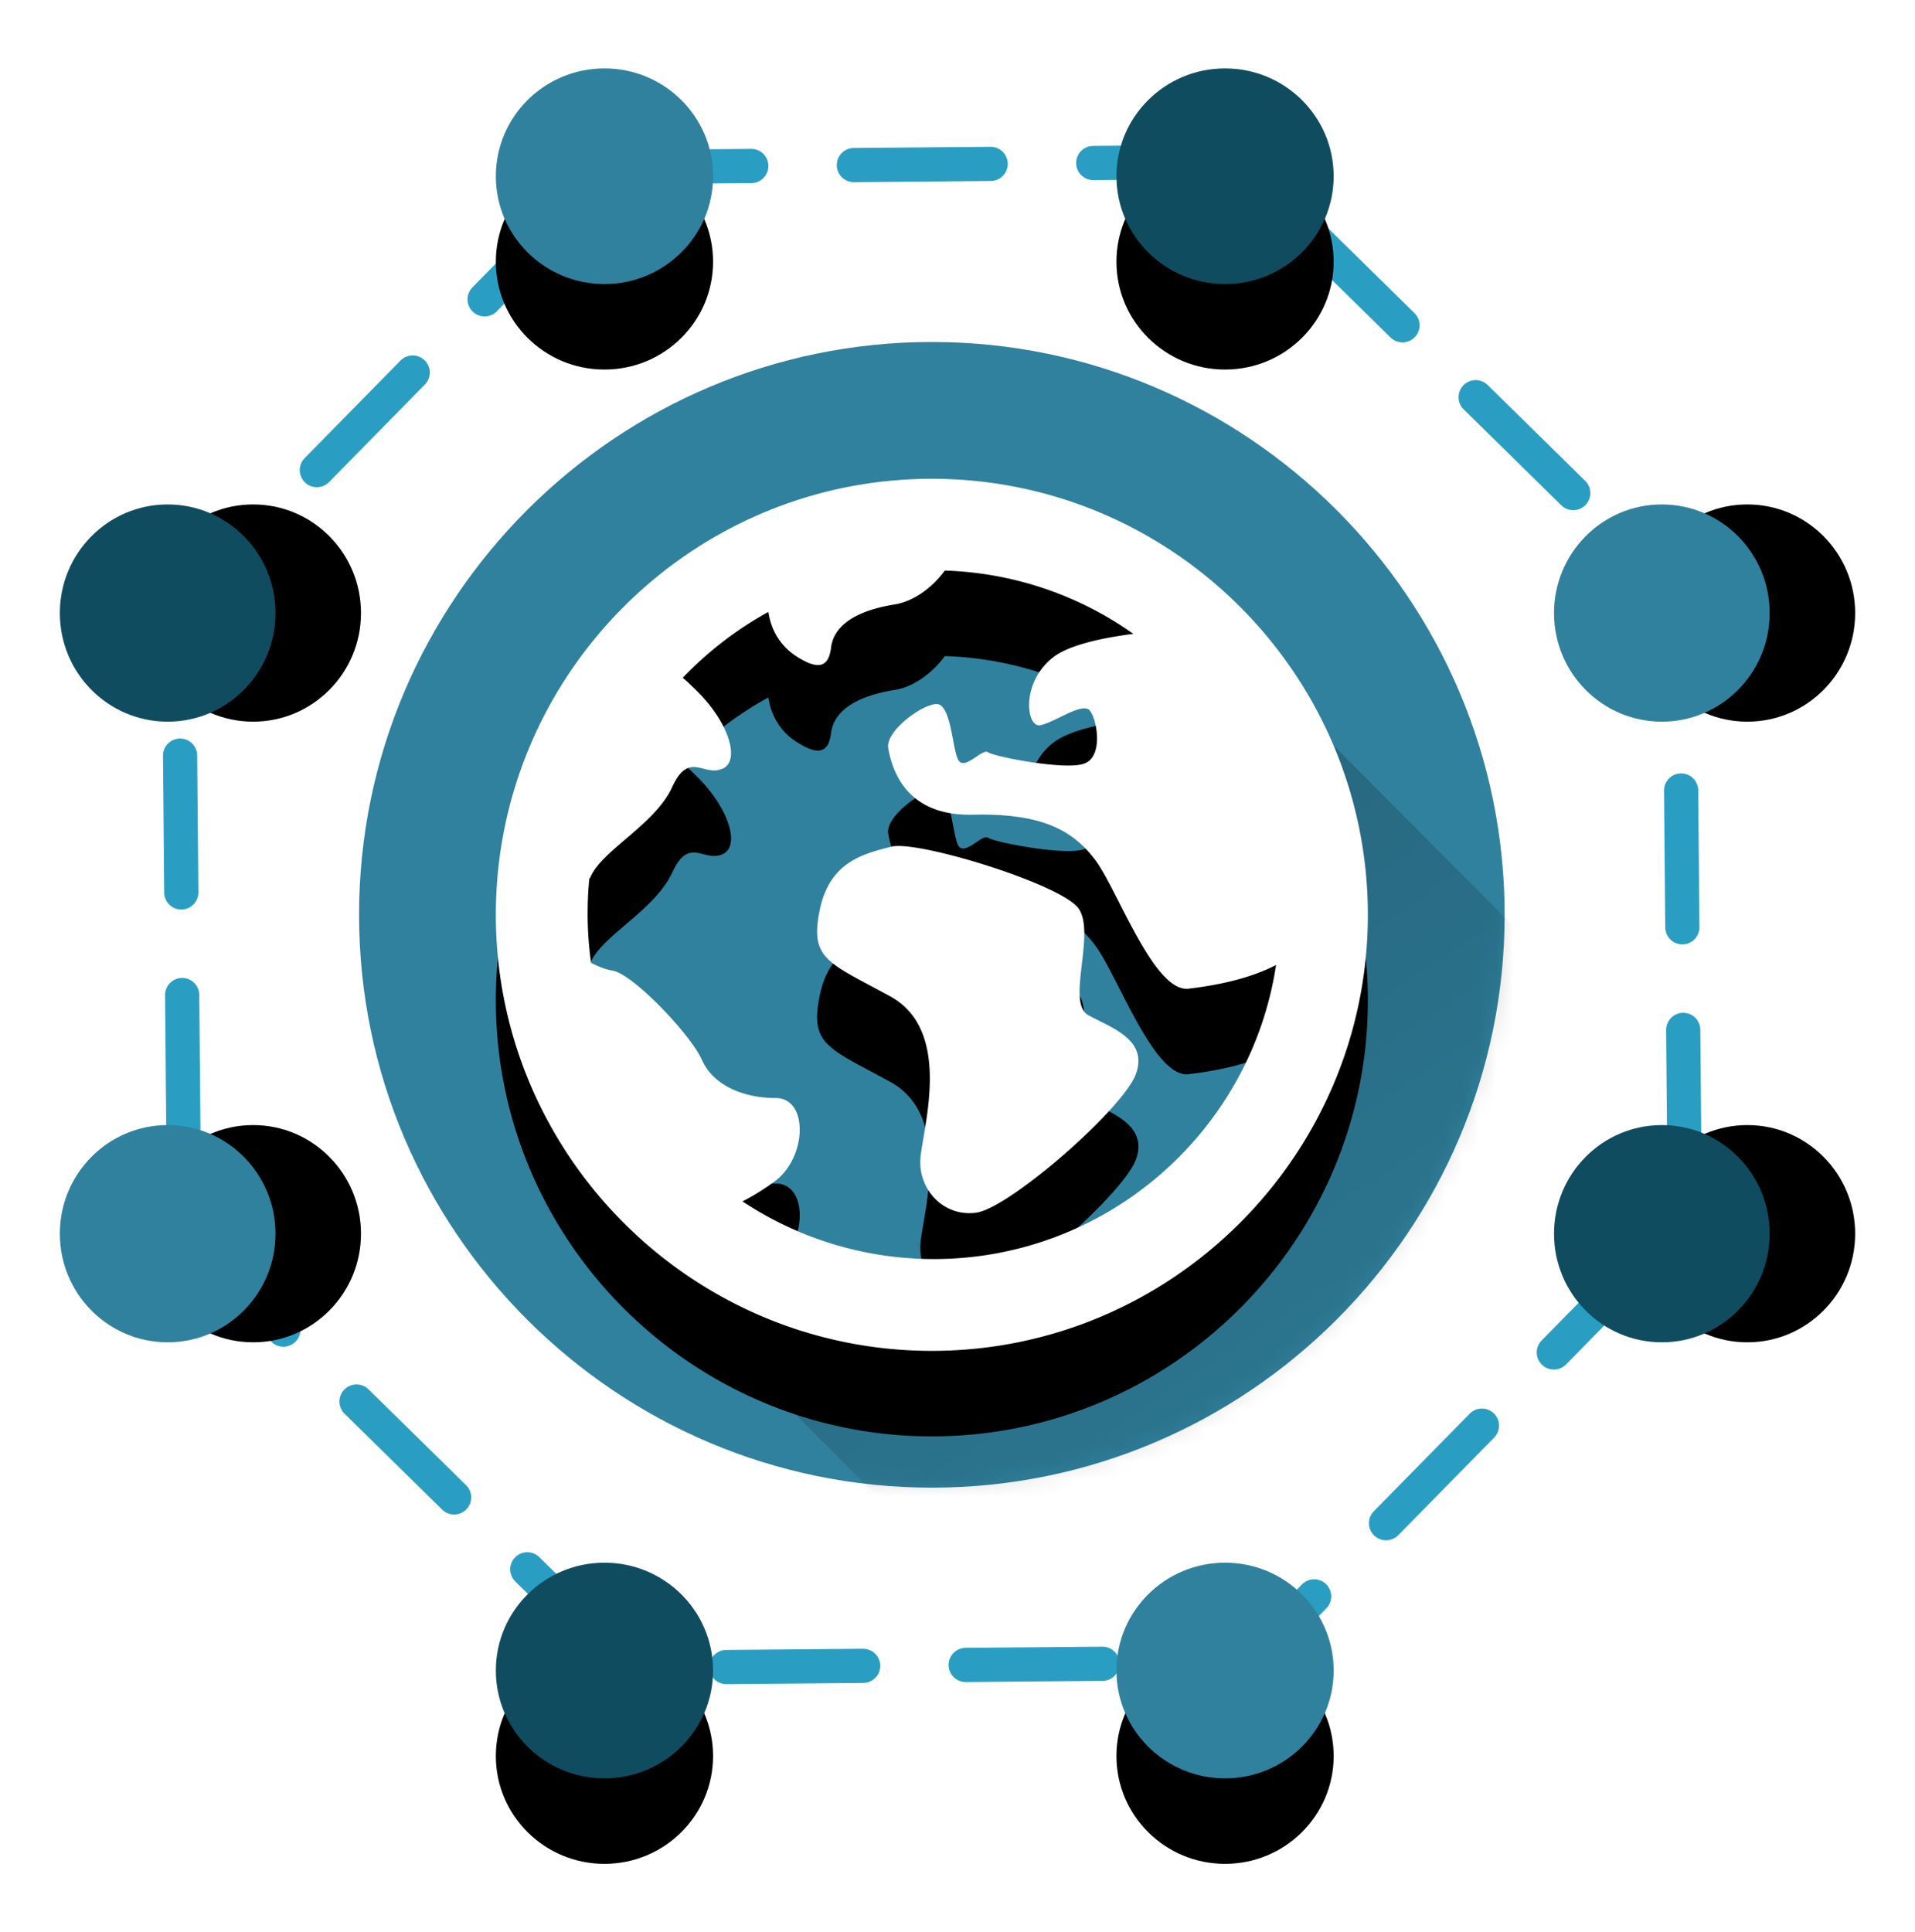
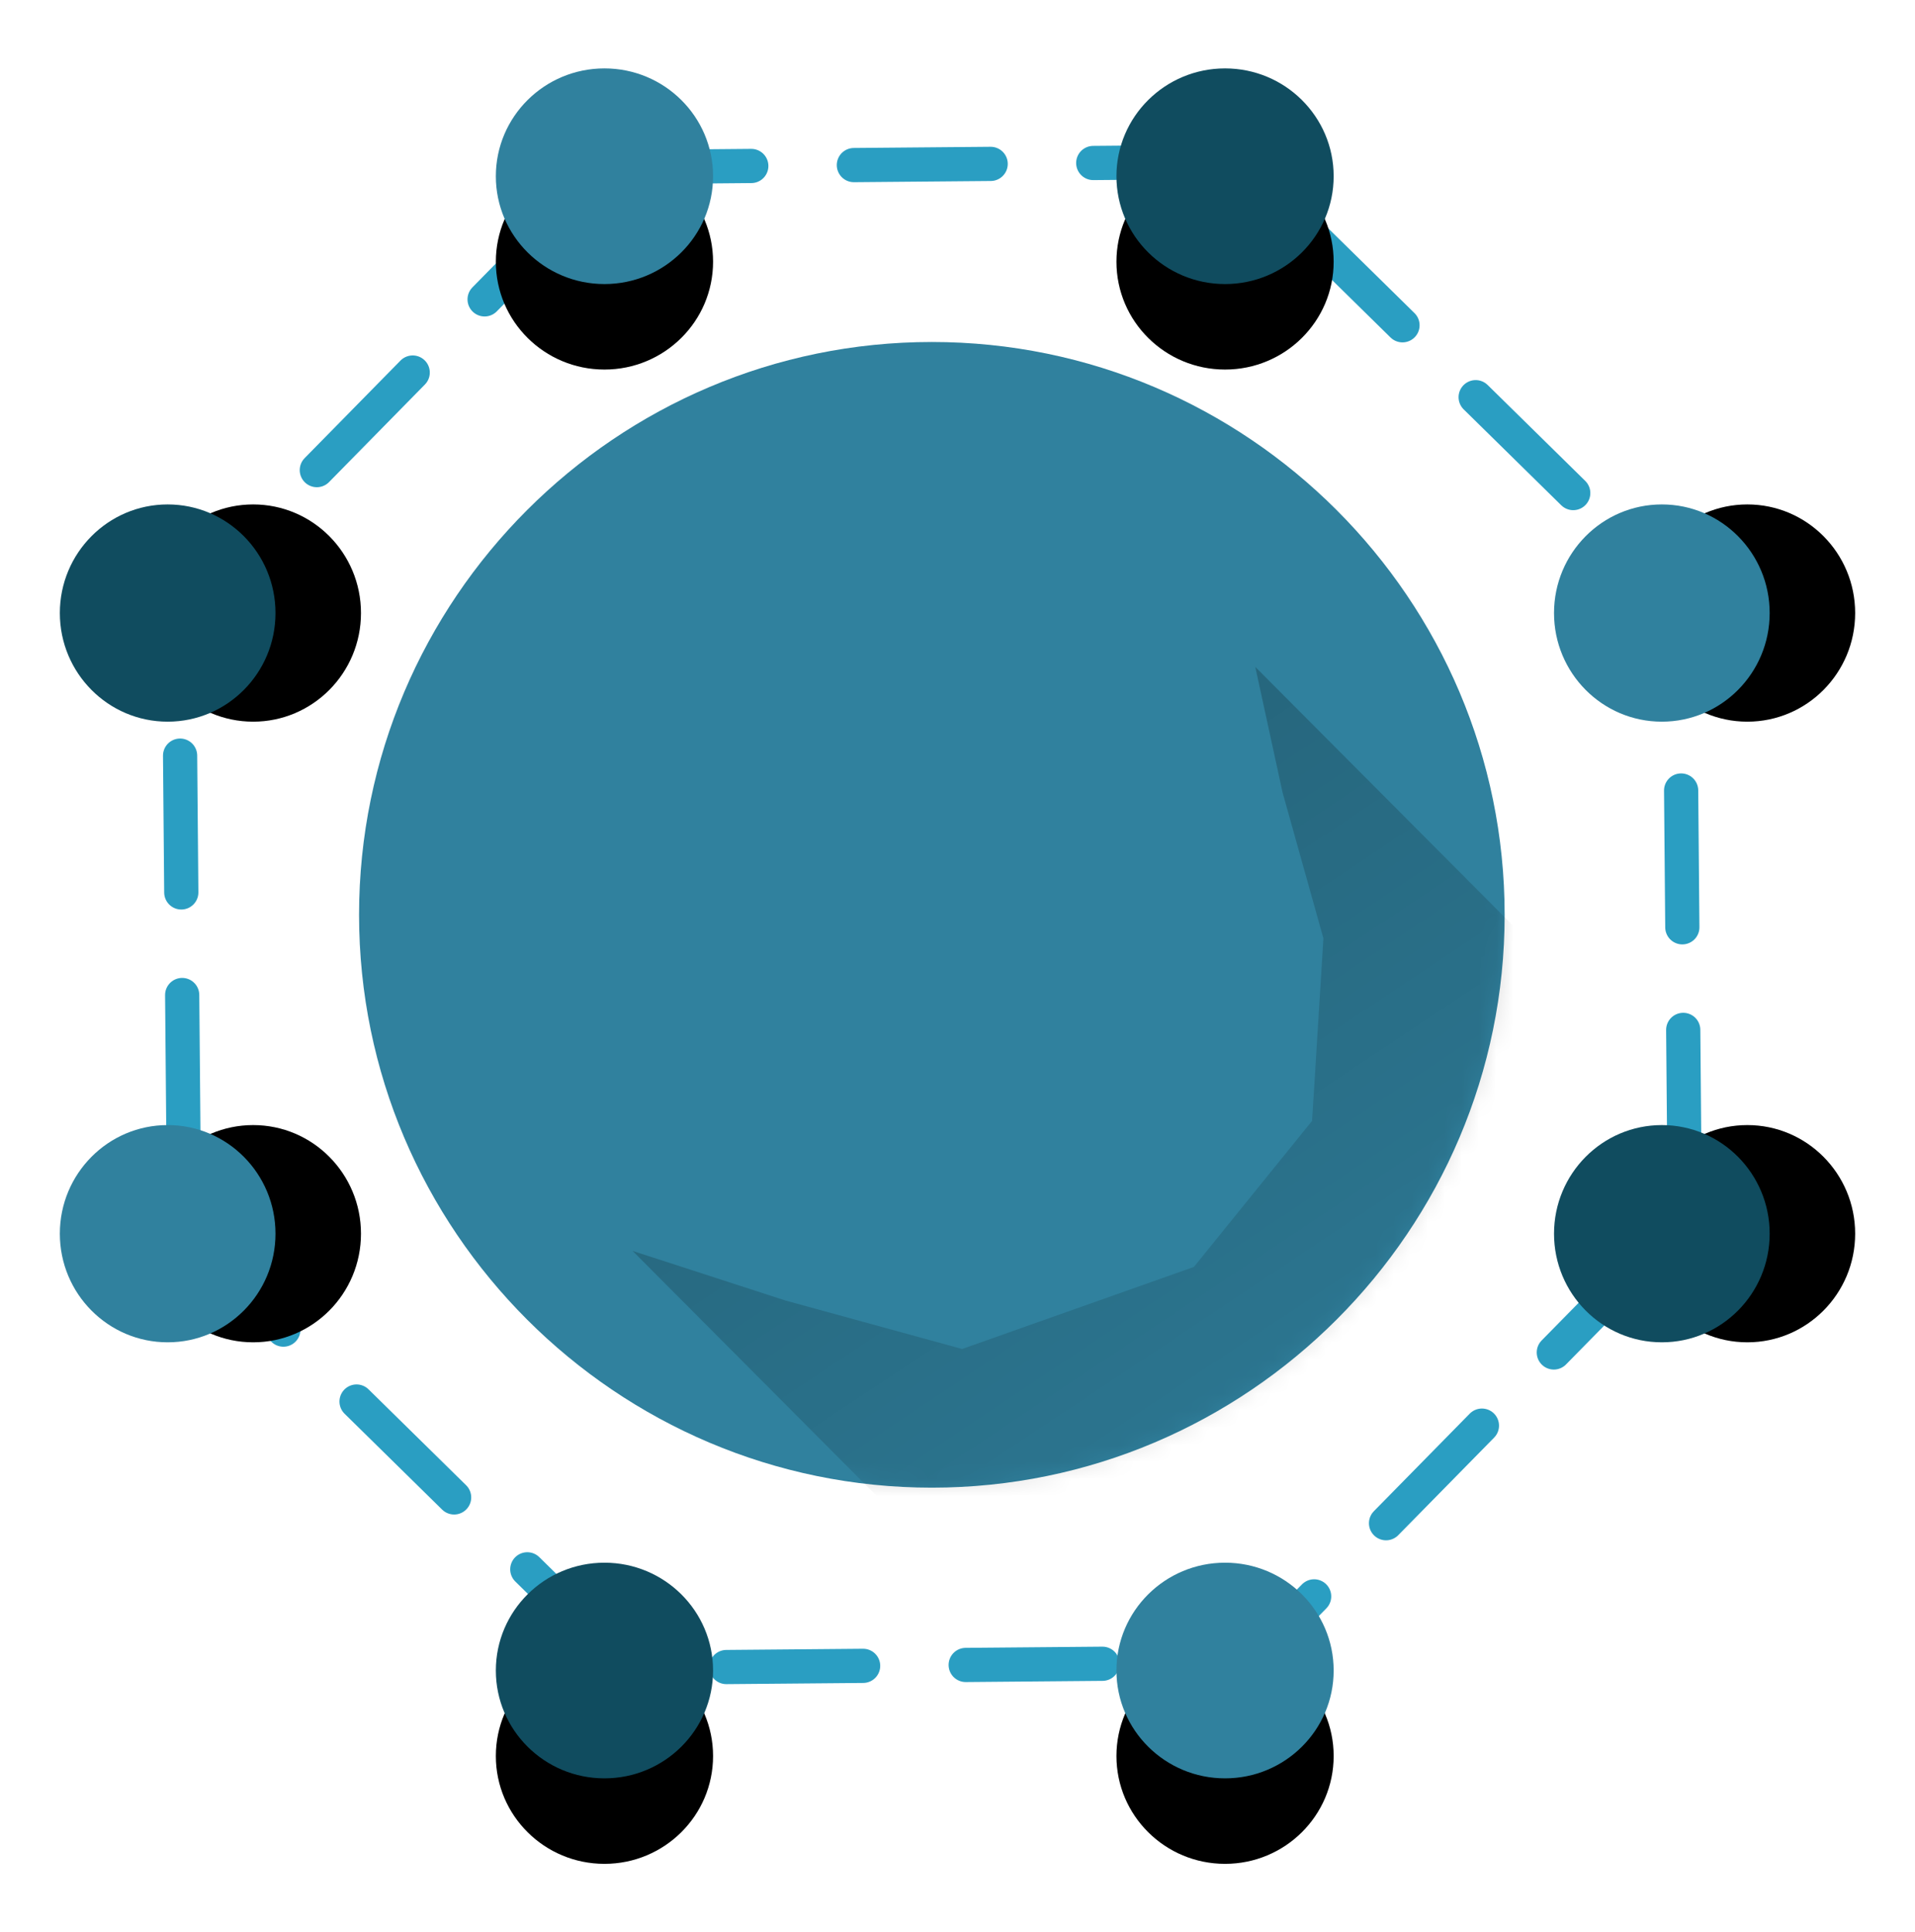
<svg xmlns="http://www.w3.org/2000/svg" xmlns:xlink="http://www.w3.org/1999/xlink" width="112" height="113" viewBox="0 0 112 113">
  <defs>
    <path id="a" d="M62.5 29C44.041 29 29 44.041 29 62.5S44.041 96 62.5 96 96 80.959 96 62.5 80.959 29 62.5 29" />
    <linearGradient id="b" x1="23.474%" x2="92.617%" y1="26.449%" y2="93.731%">
      <stop offset="0%" />
      <stop offset="100%" stop-opacity="0" />
    </linearGradient>
-     <path id="e" d="M62.601 82.632a20.225 20.225 0 0 1-11.178-3.375c.607-.302 1.216-.68 1.871-1.158 1.922-1.41 1.996-4.885.076-4.885-1.922 0-3.667-.755-4.322-2.24-.66-1.486-4.075-5.062-5.238-5.213-.303-.05-.759-.202-1.24-.453a20.562 20.562 0 0 1-.202-2.82c0-.706.026-1.41.102-2.116.053-.025.053-.075.075-.1.683-1.562 3.744-3.047 4.755-5.213.986-2.165 1.821-.654 2.909-1.083 1.087-.402.505-2.568-1.34-4.456-.332-.328-.633-.63-.937-.882a20.673 20.673 0 0 1 5.008-3.852c.177 1.234.86 2.09 1.596 2.568 1.16.756 1.92.831 2.071-.504.177-1.309 1.518-2.14 3.667-2.492 1.217-.177 2.327-1.083 2.985-1.99a20.142 20.142 0 0 1 11.027 3.702c-1.821.227-3.769.655-4.68 1.36-1.921 1.485-1.59 4.154-.758 3.978.835-.151 2.504-1.41 2.908-.83.43.578.76 2.668-.328 3.071-1.063.428-5.309-.403-5.64-.655-.354-.251-1.416 1.159-1.768.403-.331-.73-.407-3.223-1.242-3.223-.834 0-2.982 1.561-2.832 2.569.177.982.834 3.978 4.909 3.903 4.094-.101 5.915.906 7.256 2.72 1.315 1.837 3.411 7.704 5.412 7.452 1.242-.15 3.364-.478 5.109-1.385-1.467 9.72-9.89 17.199-20.03 17.199M62.5 37C76.55 37 88 48.45 88 62.5S76.55 88 62.5 88 37 76.55 37 62.5 48.45 37 62.5 37zm11.956 34.748c.666-2-1.525-2.658-2.827-3.392-1.281-.759.49-4.833-.568-6.25-1.057-1.418-9.396-3.974-10.918-3.594-1.7.43-3.643.91-4.209 3.745-.565 2.835.468 3.012 4.133 5.011 3.64 2 1.943 7.567 1.77 9.414-.172 1.823 1.304 3.493 3.247 3.24 1.943-.253 8.732-6.175 9.372-8.174z" />
    <filter id="d" width="156.9%" height="156.9%" x="-28.4%" y="-18.6%" filterUnits="objectBoundingBox">
      <feOffset dy="4" in="SourceAlpha" result="shadowOffsetOuter1" />
      <feGaussianBlur in="shadowOffsetOuter1" result="shadowBlurOuter1" stdDeviation="2.5" />
      <feColorMatrix in="shadowBlurOuter1" result="shadowMatrixOuter1" values="0 0 0 0 0.051 0 0 0 0 0.192 0 0 0 0 0.247 0 0 0 0.05 0" />
      <feOffset dy="1" in="SourceAlpha" result="shadowOffsetOuter2" />
      <feGaussianBlur in="shadowOffsetOuter2" result="shadowBlurOuter2" stdDeviation="2.5" />
      <feColorMatrix in="shadowBlurOuter2" result="shadowMatrixOuter2" values="0 0 0 0 0.051 0 0 0 0 0.192 0 0 0 0 0.247 0 0 0 0.05 0" />
      <feMerge>
        <feMergeNode in="shadowMatrixOuter1" />
        <feMergeNode in="shadowMatrixOuter2" />
      </feMerge>
    </filter>
    <ellipse id="g" cx="43.352" cy="19.306" rx="6.352" ry="6.306" />
    <filter id="f" width="328.3%" height="329.9%" x="-114.1%" y="-75.3%" filterUnits="objectBoundingBox">
      <feOffset dy="4" in="SourceAlpha" result="shadowOffsetOuter1" />
      <feGaussianBlur in="shadowOffsetOuter1" result="shadowBlurOuter1" stdDeviation="2.5" />
      <feColorMatrix in="shadowBlurOuter1" result="shadowMatrixOuter1" values="0 0 0 0 0.051 0 0 0 0 0.192 0 0 0 0 0.247 0 0 0 0.05 0" />
      <feOffset dy="1" in="SourceAlpha" result="shadowOffsetOuter2" />
      <feGaussianBlur in="shadowOffsetOuter2" result="shadowBlurOuter2" stdDeviation="2.5" />
      <feColorMatrix in="shadowBlurOuter2" result="shadowMatrixOuter2" values="0 0 0 0 0.051 0 0 0 0 0.192 0 0 0 0 0.247 0 0 0 0.05 0" />
      <feMerge>
        <feMergeNode in="shadowMatrixOuter1" />
        <feMergeNode in="shadowMatrixOuter2" />
      </feMerge>
    </filter>
    <ellipse id="i" cx="43.352" cy="106.694" rx="6.352" ry="6.306" />
    <filter id="h" width="328.3%" height="329.9%" x="-114.1%" y="-75.3%" filterUnits="objectBoundingBox">
      <feOffset dy="4" in="SourceAlpha" result="shadowOffsetOuter1" />
      <feGaussianBlur in="shadowOffsetOuter1" result="shadowBlurOuter1" stdDeviation="2.5" />
      <feColorMatrix in="shadowBlurOuter1" result="shadowMatrixOuter1" values="0 0 0 0 0.051 0 0 0 0 0.192 0 0 0 0 0.247 0 0 0 0.05 0" />
      <feOffset dy="1" in="SourceAlpha" result="shadowOffsetOuter2" />
      <feGaussianBlur in="shadowOffsetOuter2" result="shadowBlurOuter2" stdDeviation="2.5" />
      <feColorMatrix in="shadowBlurOuter2" result="shadowMatrixOuter2" values="0 0 0 0 0.051 0 0 0 0 0.192 0 0 0 0 0.247 0 0 0 0.05 0" />
      <feMerge>
        <feMergeNode in="shadowMatrixOuter1" />
        <feMergeNode in="shadowMatrixOuter2" />
      </feMerge>
    </filter>
    <ellipse id="k" cx="79.648" cy="19.306" rx="6.352" ry="6.306" />
    <filter id="j" width="328.3%" height="329.9%" x="-114.1%" y="-75.3%" filterUnits="objectBoundingBox">
      <feOffset dy="4" in="SourceAlpha" result="shadowOffsetOuter1" />
      <feGaussianBlur in="shadowOffsetOuter1" result="shadowBlurOuter1" stdDeviation="2.5" />
      <feColorMatrix in="shadowBlurOuter1" result="shadowMatrixOuter1" values="0 0 0 0 0.051 0 0 0 0 0.192 0 0 0 0 0.247 0 0 0 0.05 0" />
      <feOffset dy="1" in="SourceAlpha" result="shadowOffsetOuter2" />
      <feGaussianBlur in="shadowOffsetOuter2" result="shadowBlurOuter2" stdDeviation="2.5" />
      <feColorMatrix in="shadowBlurOuter2" result="shadowMatrixOuter2" values="0 0 0 0 0.051 0 0 0 0 0.192 0 0 0 0 0.247 0 0 0 0.05 0" />
      <feMerge>
        <feMergeNode in="shadowMatrixOuter1" />
        <feMergeNode in="shadowMatrixOuter2" />
      </feMerge>
    </filter>
    <ellipse id="m" cx="79.648" cy="106.694" rx="6.352" ry="6.306" />
    <filter id="l" width="328.3%" height="329.9%" x="-114.1%" y="-75.3%" filterUnits="objectBoundingBox">
      <feOffset dy="4" in="SourceAlpha" result="shadowOffsetOuter1" />
      <feGaussianBlur in="shadowOffsetOuter1" result="shadowBlurOuter1" stdDeviation="2.5" />
      <feColorMatrix in="shadowBlurOuter1" result="shadowMatrixOuter1" values="0 0 0 0 0.051 0 0 0 0 0.192 0 0 0 0 0.247 0 0 0 0.05 0" />
      <feOffset dy="1" in="SourceAlpha" result="shadowOffsetOuter2" />
      <feGaussianBlur in="shadowOffsetOuter2" result="shadowBlurOuter2" stdDeviation="2.5" />
      <feColorMatrix in="shadowBlurOuter2" result="shadowMatrixOuter2" values="0 0 0 0 0.051 0 0 0 0 0.192 0 0 0 0 0.247 0 0 0 0.05 0" />
      <feMerge>
        <feMergeNode in="shadowMatrixOuter1" />
        <feMergeNode in="shadowMatrixOuter2" />
      </feMerge>
    </filter>
    <ellipse id="o" cx="17.806" cy="81.148" rx="6.352" ry="6.306" />
    <filter id="n" width="328.3%" height="329.9%" x="-114.1%" y="-75.3%" filterUnits="objectBoundingBox">
      <feOffset dy="4" in="SourceAlpha" result="shadowOffsetOuter1" />
      <feGaussianBlur in="shadowOffsetOuter1" result="shadowBlurOuter1" stdDeviation="2.5" />
      <feColorMatrix in="shadowBlurOuter1" result="shadowMatrixOuter1" values="0 0 0 0 0.051 0 0 0 0 0.192 0 0 0 0 0.247 0 0 0 0.05 0" />
      <feOffset dy="1" in="SourceAlpha" result="shadowOffsetOuter2" />
      <feGaussianBlur in="shadowOffsetOuter2" result="shadowBlurOuter2" stdDeviation="2.5" />
      <feColorMatrix in="shadowBlurOuter2" result="shadowMatrixOuter2" values="0 0 0 0 0.051 0 0 0 0 0.192 0 0 0 0 0.247 0 0 0 0.05 0" />
      <feMerge>
        <feMergeNode in="shadowMatrixOuter1" />
        <feMergeNode in="shadowMatrixOuter2" />
      </feMerge>
    </filter>
    <ellipse id="q" cx="105.194" cy="81.148" rx="6.352" ry="6.306" />
    <filter id="p" width="328.3%" height="329.9%" x="-114.1%" y="-75.3%" filterUnits="objectBoundingBox">
      <feOffset dy="4" in="SourceAlpha" result="shadowOffsetOuter1" />
      <feGaussianBlur in="shadowOffsetOuter1" result="shadowBlurOuter1" stdDeviation="2.5" />
      <feColorMatrix in="shadowBlurOuter1" result="shadowMatrixOuter1" values="0 0 0 0 0.051 0 0 0 0 0.192 0 0 0 0 0.247 0 0 0 0.05 0" />
      <feOffset dy="1" in="SourceAlpha" result="shadowOffsetOuter2" />
      <feGaussianBlur in="shadowOffsetOuter2" result="shadowBlurOuter2" stdDeviation="2.5" />
      <feColorMatrix in="shadowBlurOuter2" result="shadowMatrixOuter2" values="0 0 0 0 0.051 0 0 0 0 0.192 0 0 0 0 0.247 0 0 0 0.05 0" />
      <feMerge>
        <feMergeNode in="shadowMatrixOuter1" />
        <feMergeNode in="shadowMatrixOuter2" />
      </feMerge>
    </filter>
    <ellipse id="s" cx="17.806" cy="44.852" rx="6.352" ry="6.306" />
    <filter id="r" width="328.3%" height="329.9%" x="-114.1%" y="-75.3%" filterUnits="objectBoundingBox">
      <feOffset dy="4" in="SourceAlpha" result="shadowOffsetOuter1" />
      <feGaussianBlur in="shadowOffsetOuter1" result="shadowBlurOuter1" stdDeviation="2.5" />
      <feColorMatrix in="shadowBlurOuter1" result="shadowMatrixOuter1" values="0 0 0 0 0.051 0 0 0 0 0.192 0 0 0 0 0.247 0 0 0 0.05 0" />
      <feOffset dy="1" in="SourceAlpha" result="shadowOffsetOuter2" />
      <feGaussianBlur in="shadowOffsetOuter2" result="shadowBlurOuter2" stdDeviation="2.5" />
      <feColorMatrix in="shadowBlurOuter2" result="shadowMatrixOuter2" values="0 0 0 0 0.051 0 0 0 0 0.192 0 0 0 0 0.247 0 0 0 0.05 0" />
      <feMerge>
        <feMergeNode in="shadowMatrixOuter1" />
        <feMergeNode in="shadowMatrixOuter2" />
      </feMerge>
    </filter>
    <ellipse id="u" cx="105.194" cy="44.852" rx="6.352" ry="6.306" />
    <filter id="t" width="328.3%" height="329.9%" x="-114.1%" y="-75.3%" filterUnits="objectBoundingBox">
      <feOffset dy="4" in="SourceAlpha" result="shadowOffsetOuter1" />
      <feGaussianBlur in="shadowOffsetOuter1" result="shadowBlurOuter1" stdDeviation="2.5" />
      <feColorMatrix in="shadowBlurOuter1" result="shadowMatrixOuter1" values="0 0 0 0 0.051 0 0 0 0 0.192 0 0 0 0 0.247 0 0 0 0.05 0" />
      <feOffset dy="1" in="SourceAlpha" result="shadowOffsetOuter2" />
      <feGaussianBlur in="shadowOffsetOuter2" result="shadowBlurOuter2" stdDeviation="2.5" />
      <feColorMatrix in="shadowBlurOuter2" result="shadowMatrixOuter2" values="0 0 0 0 0.051 0 0 0 0 0.192 0 0 0 0 0.247 0 0 0 0.05 0" />
      <feMerge>
        <feMergeNode in="shadowMatrixOuter1" />
        <feMergeNode in="shadowMatrixOuter2" />
      </feMerge>
    </filter>
  </defs>
  <g fill="none" fill-rule="evenodd" transform="translate(-8 -9)">
    <mask id="c" fill="#fff">
      <use xlink:href="#a" />
    </mask>
    <use fill="#30819E" fill-rule="nonzero" xlink:href="#a" />
    <path fill="url(#b)" fill-opacity=".2" d="M110.337 101.984h9.081c4.273 0 7.86-2.795 9.152-6.647L81.415 48l1.595 7.337 2.391 8.54-.662 10.672-6.911 8.541-13.557 4.801-10.326-2.833L45 82.156l19.75 19.828h45.587z" mask="url(#c)" />
    <path stroke="#2A9EC2" stroke-dasharray="8,6" stroke-linecap="round" stroke-width="2" d="M43.94 18.776l36.354-.317 25.93 25.481.317 36.354-25.481 25.93-36.354.317-25.93-25.481-.317-36.354 25.481-25.93z" />
    <use fill="#000" filter="url(#d)" xlink:href="#e" />
    <use fill="#FFF" xlink:href="#e" />
    <use fill="#000" filter="url(#f)" xlink:href="#g" />
    <use fill="#30819E" xlink:href="#g" />
    <use fill="#000" filter="url(#h)" xlink:href="#i" />
    <use fill="#104C5F" xlink:href="#i" />
    <use fill="#000" filter="url(#j)" xlink:href="#k" />
    <use fill="#104C5F" xlink:href="#k" />
    <use fill="#000" filter="url(#l)" xlink:href="#m" />
    <use fill="#30819E" xlink:href="#m" />
    <g transform="rotate(-90 17.806 81.148)">
      <use fill="#000" filter="url(#n)" xlink:href="#o" />
      <use fill="#30819E" xlink:href="#o" />
    </g>
    <g transform="rotate(-90 105.194 81.148)">
      <use fill="#000" filter="url(#p)" xlink:href="#q" />
      <use fill="#104C5F" xlink:href="#q" />
    </g>
    <g transform="rotate(-90 17.806 44.852)">
      <use fill="#000" filter="url(#r)" xlink:href="#s" />
      <use fill="#104C5F" xlink:href="#s" />
    </g>
    <g transform="rotate(-90 105.194 44.852)">
      <use fill="#000" filter="url(#t)" xlink:href="#u" />
      <use fill="#30819E" xlink:href="#u" />
    </g>
  </g>
</svg>